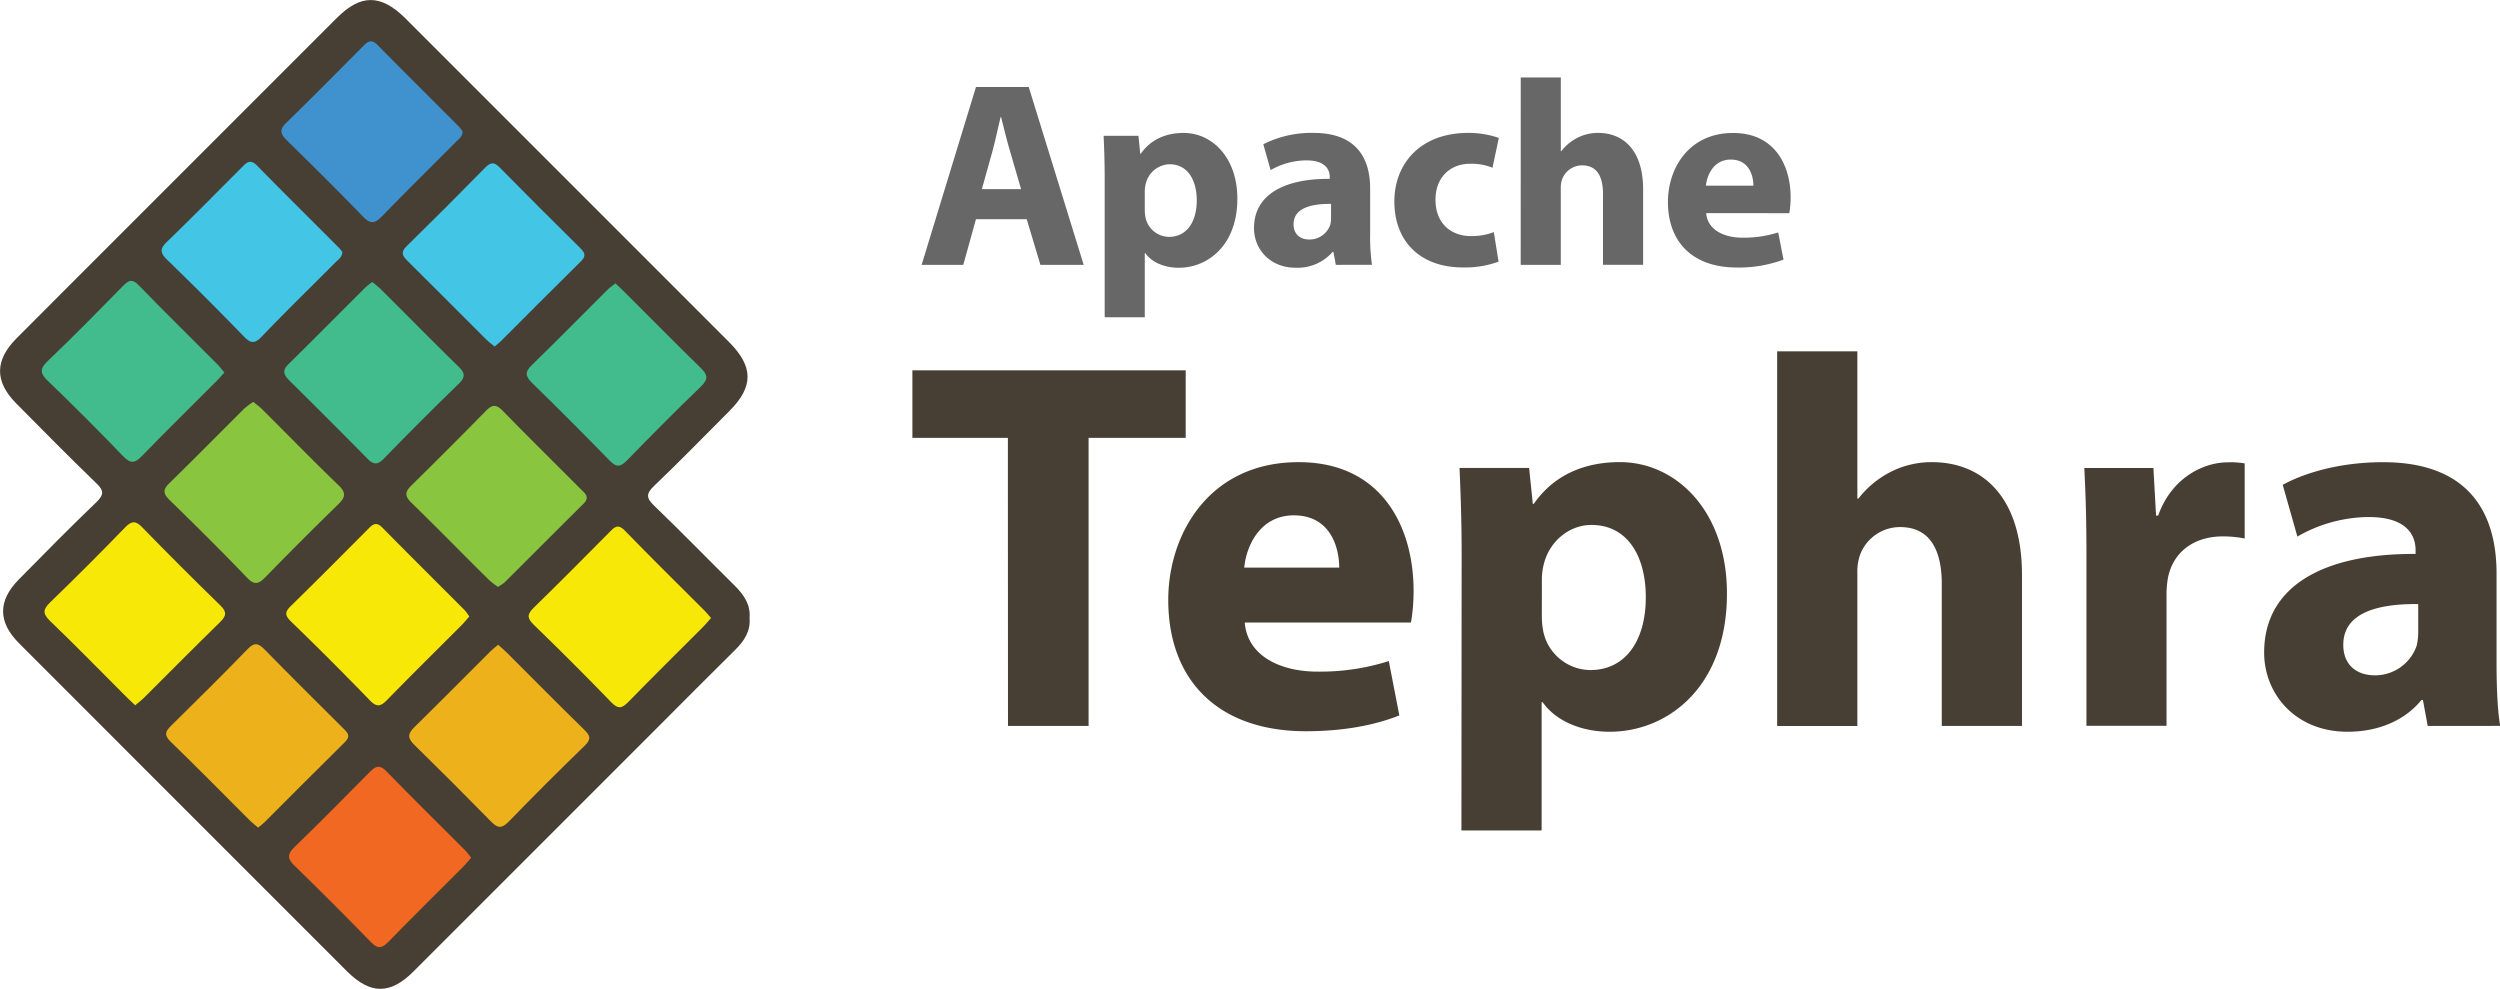
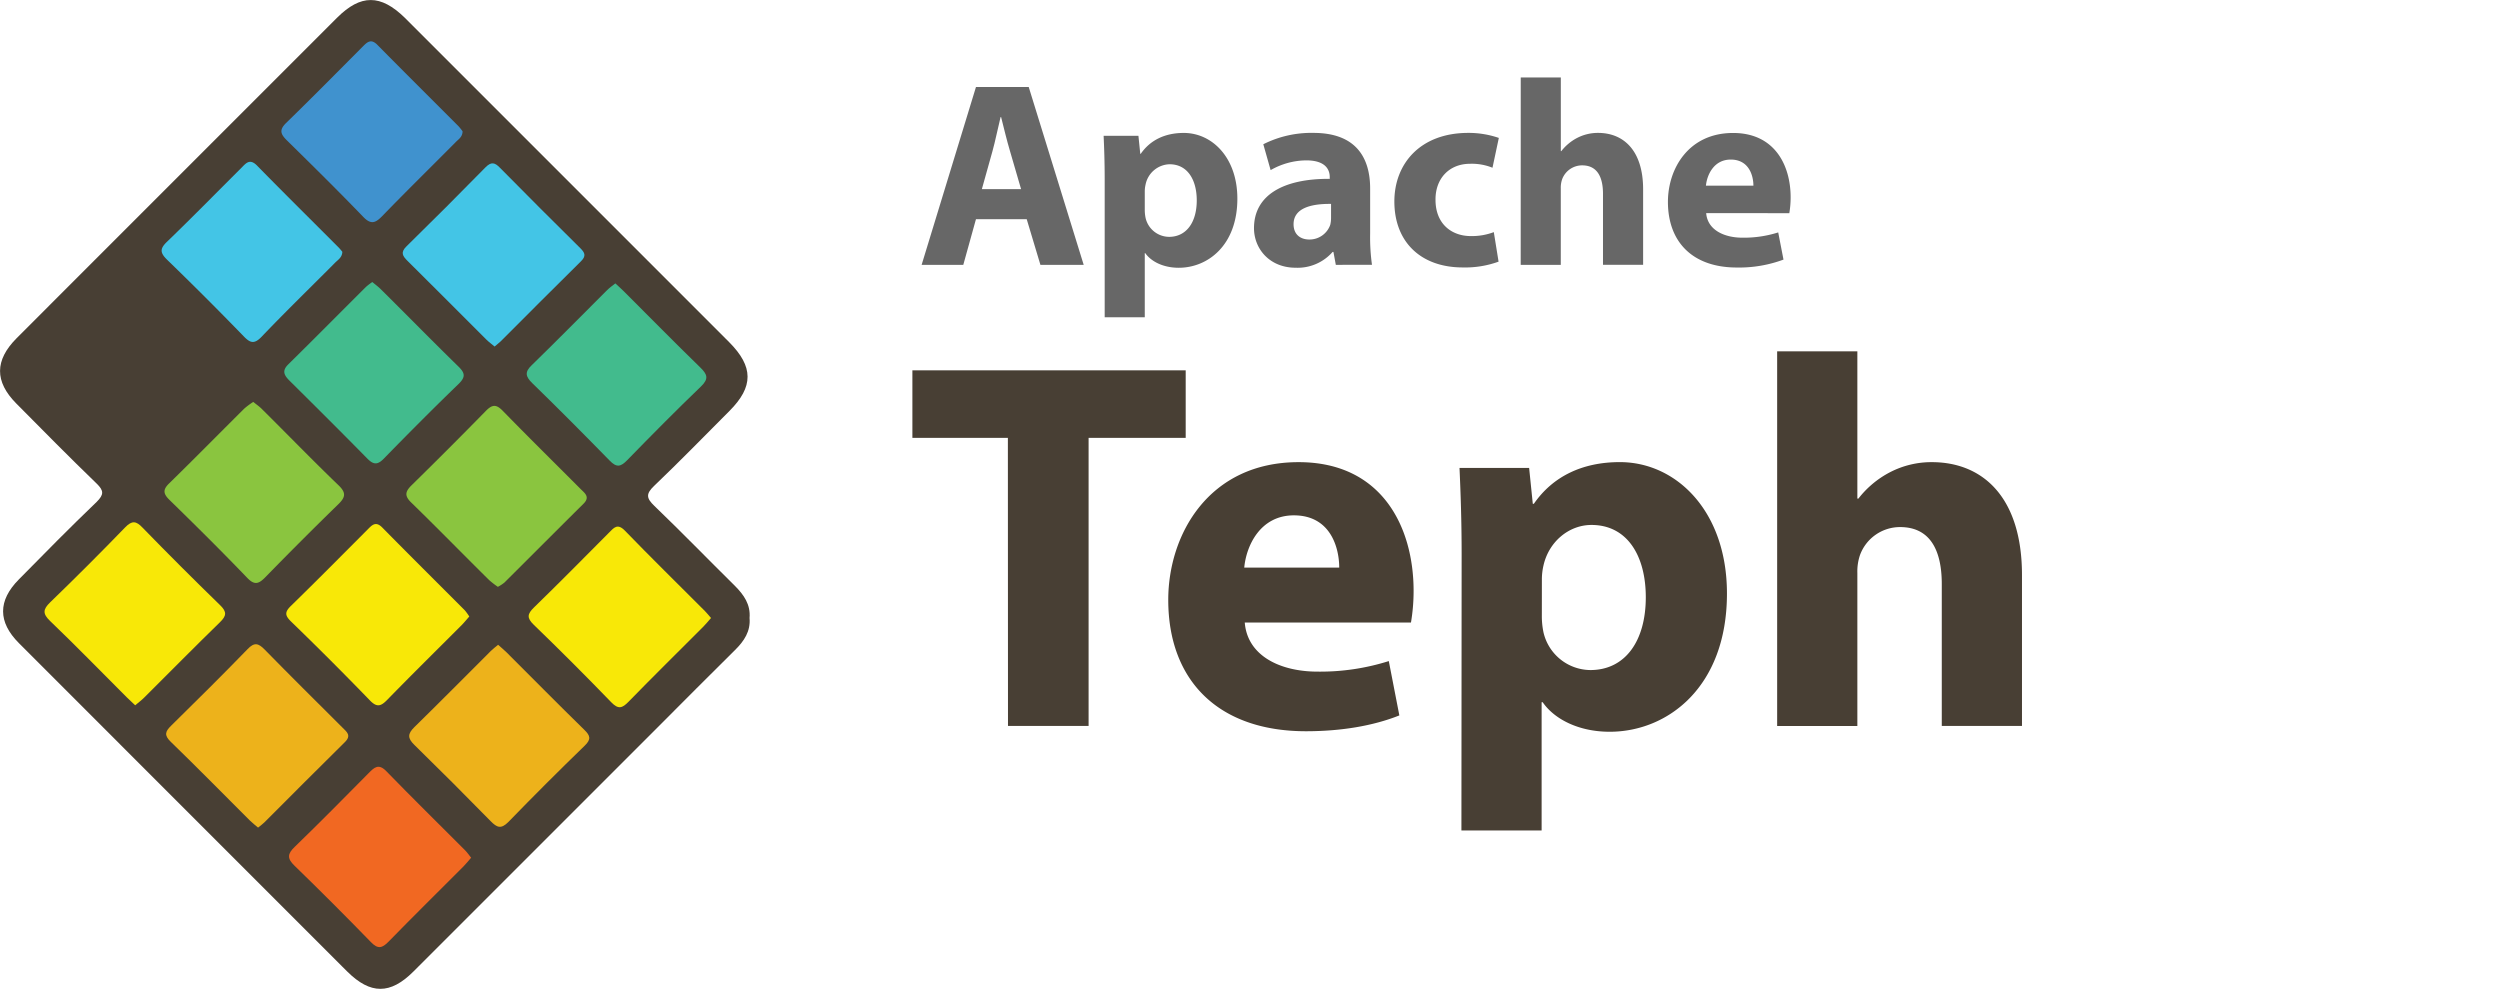
<svg xmlns="http://www.w3.org/2000/svg" viewBox="0 0 682.3 269.89">
  <title>tephra</title>
  <g id="b6f6ac17-c6ba-424d-b0a3-f0b8680673d2" data-name="Laag 1">
    <path d="M1199.14,334.69c.31,3.63-1.48,6.29-3.95,8.73-7.11,7-14.14,14.12-21.21,21.19l-31.86,31.86q-17.37,17.37-34.75,34.74c-6.3,6.28-11.7,6.24-18,0l-1.42-1.41L1035.16,377q-17.73-17.73-35.45-35.47c-5.71-5.73-5.75-11.55,0-17.36,7-7.12,14-14.22,21.24-21.16,2-2,2-3.05,0-5-7.43-7.18-14.68-14.53-21.95-21.87-5.93-6-5.88-11.78.09-17.79q10.57-10.63,21.19-21.21l31.89-31.89q17.19-17.19,34.39-34.38c6.47-6.45,11.88-6.43,18.48,0,.71.7,1.41,1.41,2.12,2.12l51.31,51.31q17.55,17.55,35.09,35.1c6.7,6.72,6.7,12.17.08,18.8-6.83,6.84-13.56,13.77-20.55,20.44-2.28,2.18-2.13,3.35.06,5.45,7.44,7.16,14.64,14.57,22,21.84C1197.57,328.37,1199.45,331,1199.14,334.69Z" transform="translate(-994.57 -166.03)" style="fill:#483f34" />
    <path d="M1129.56,260.61c-.76-.64-1.54-1.2-2.21-1.86-7.18-7.16-14.33-14.37-21.54-21.5-1.38-1.36-2-2.34-.29-4q10.87-10.65,21.52-21.52c1.59-1.62,2.57-1.38,4,.11q10.85,11,21.87,21.88c1.26,1.25,1.73,2.13.22,3.62-7.35,7.23-14.61,14.56-21.9,21.84C1130.78,259.61,1130.25,260,1129.56,260.61Z" transform="translate(-994.57 -166.03)" style="fill:#43c5e6" />
    <path d="M1031.46,358.52c-.9-.85-1.63-1.52-2.33-2.22-6.94-6.94-13.81-14-20.87-20.77-2.08-2-2-3.17,0-5.11q10.4-10.06,20.47-20.46c1.87-1.93,3-1.77,4.74.07q10.44,10.73,21.18,21.17c1.92,1.86,1.72,2.93-.08,4.68-6.92,6.73-13.68,13.61-20.52,20.41C1033.3,357.07,1032.39,357.73,1031.46,358.52Z" transform="translate(-994.57 -166.03)" style="fill:#f8e807" />
    <path d="M1065,391.9c-.79-.68-1.56-1.27-2.24-1.94-7.2-7.17-14.31-14.43-21.61-21.5-1.85-1.8-1.47-2.81.13-4.38,7-6.89,14-13.81,20.83-20.86,1.89-2,3-1.65,4.73.13,7,7.15,14.09,14.17,21.17,21.23,1.19,1.19,2.56,2.16.67,4-7.36,7.24-14.63,14.58-21.94,21.88C1066.27,390.94,1065.73,391.3,1065,391.9Z" transform="translate(-994.57 -166.03)" style="fill:#edb21b" />
    <path d="M1188.62,334.69c-.77.88-1.38,1.65-2.08,2.35-6.81,6.83-13.69,13.59-20.42,20.5-1.72,1.77-2.78,2.16-4.72.16q-10.4-10.76-21.16-21.16c-1.94-1.88-1.77-2.94.06-4.72,6.91-6.72,13.69-13.59,20.49-20.43,1.34-1.35,2.3-2.62,4.33-.53,7.17,7.41,14.54,14.62,21.82,21.92C1187.51,333.33,1188,334,1188.62,334.69Z" transform="translate(-994.57 -166.03)" style="fill:#f8e807" />
-     <path d="M1055.8,267.7c-.81.89-1.45,1.65-2.14,2.34-6.81,6.82-13.69,13.56-20.39,20.48-1.95,2-3.11,2.09-5.11,0q-10-10.41-20.43-20.44c-2.11-2-2.51-3.25-.16-5.5,7-6.65,13.71-13.54,20.47-20.4,1.45-1.47,2.45-2.31,4.35-.34,7.17,7.39,14.52,14.61,21.79,21.9C1054.74,266.32,1055.2,267,1055.8,267.7Z" transform="translate(-994.57 -166.03)" style="fill:#42bb8d" />
    <path d="M1120.81,201.86c0,1.57-1.13,2.17-1.91,3-6.67,6.72-13.43,13.35-20,20.13-1.84,1.89-3.07,2.43-5.19.23-6.8-7.05-13.78-13.94-20.77-20.81-1.69-1.66-2.33-2.83-.28-4.82,7-6.82,13.91-13.81,20.82-20.76,1.25-1.25,2.29-2.37,4.07-.57,7.35,7.45,14.78,14.82,22.17,22.23A14.6,14.6,0,0,1,1120.81,201.86Z" transform="translate(-994.57 -166.03)" style="fill:#4092ce" />
    <path d="M1162.51,243.37c.87.82,1.62,1.47,2.32,2.17,6.95,6.94,13.83,13.94,20.87,20.79,1.92,1.87,2.37,3.07.19,5.17-6.84,6.57-13.51,13.32-20.13,20.11-1.73,1.78-2.86,2.13-4.77.16-7-7.16-14-14.21-21.17-21.19-1.78-1.74-2.12-3-.15-4.86,6.92-6.73,13.68-13.62,20.52-20.43C1160.85,244.6,1161.66,244.05,1162.51,243.37Z" transform="translate(-994.57 -166.03)" style="fill:#42bb8d" />
    <path d="M1122.65,334.29c-.73.82-1.34,1.58-2,2.26-6.81,6.82-13.68,13.59-20.41,20.49-1.74,1.78-2.82,2.11-4.74.12q-10.58-10.93-21.5-21.51c-1.7-1.66-1.75-2.6,0-4.29,7-6.83,13.92-13.82,20.84-20.76,1.22-1.22,2.23-2.45,4.05-.61,7.47,7.58,15,15.06,22.53,22.6A15.85,15.85,0,0,1,1122.65,334.29Z" transform="translate(-994.57 -166.03)" style="fill:#f8e807" />
    <path d="M1123.15,400.12c-.8.91-1.39,1.68-2.08,2.37-6.82,6.84-13.7,13.61-20.45,20.53-1.75,1.8-2.9,2.11-4.81.14q-10.27-10.57-20.84-20.84c-2.07-2-2-3.23.06-5.19,6.82-6.6,13.49-13.36,20.16-20.11,1.55-1.57,2.71-2.68,4.82-.51,7.08,7.29,14.33,14.4,21.5,21.59C1122.08,398.68,1122.53,399.35,1123.15,400.12Z" transform="translate(-994.57 -166.03)" style="fill:#f16822" />
    <path d="M1063.69,275.72c.9.73,1.72,1.28,2.41,2,7,6.93,13.83,14,20.9,20.79,2.15,2.07,1.8,3.3-.15,5.19q-10,9.74-19.78,19.78c-1.85,1.9-3,2.4-5.08.2-6.92-7.2-14-14.22-21.17-21.22-1.64-1.61-1.9-2.73-.13-4.46,6.91-6.75,13.68-13.64,20.54-20.45A20.69,20.69,0,0,1,1063.69,275.72Z" transform="translate(-994.57 -166.03)" style="fill:#8ac53f" />
    <path d="M1130.45,326.19a24.16,24.16,0,0,1-2.38-1.84c-7.09-7-14.09-14.18-21.25-21.15-2-1.93-1.6-3.1.18-4.83q10.19-10,20.13-20.15c1.81-1.86,2.89-1.9,4.72,0,7,7.17,14.1,14.17,21.16,21.25,1.16,1.16,2.69,2.18.8,4.05-7.22,7.15-14.39,14.36-21.59,21.52A11.31,11.31,0,0,1,1130.45,326.19Z" transform="translate(-994.57 -166.03)" style="fill:#8ac53f" />
    <path d="M1096.18,243c.82.69,1.6,1.26,2.28,1.93,7.07,7,14.08,14.16,21.22,21.13,1.79,1.75,2,2.83.1,4.71-6.94,6.7-13.74,13.55-20.48,20.45-1.69,1.73-2.79,1.66-4.45,0-7-7.13-14.07-14.16-21.16-21.19-1.46-1.45-2.34-2.69-.45-4.55,7.11-7,14.13-14.1,21.21-21.15A17.35,17.35,0,0,1,1096.18,243Z" transform="translate(-994.57 -166.03)" style="fill:#42bb8d" />
    <path d="M1088,234.75c-.06,1.57-1.19,2.17-2,3-6.67,6.72-13.47,13.31-20,20.15-2.07,2.17-3.18,1.74-5-.17q-10.23-10.55-20.79-20.78c-2.06-2-2-3.09,0-5,6.81-6.57,13.44-13.34,20.13-20,1.31-1.31,2.35-2.81,4.4-.71,7.32,7.48,14.77,14.83,22.16,22.24A14.15,14.15,0,0,1,1088,234.75Z" transform="translate(-994.57 -166.03)" style="fill:#43c5e6" />
    <path d="M1130.51,342c.83.74,1.6,1.37,2.3,2.06,7.07,7.06,14.09,14.17,21.23,21.15,1.64,1.6,1.93,2.57.1,4.34q-10.58,10.25-20.84,20.83c-2,2-3.11,1.5-4.81-.23q-10.31-10.53-20.84-20.83c-1.88-1.84-1.85-3,0-4.83,7-6.85,13.92-13.86,20.88-20.8C1129.13,343.11,1129.79,342.61,1130.51,342Z" transform="translate(-994.57 -166.03)" style="fill:#edb21b" />
  </g>
  <g id="99381dac-3b60-43d8-89c4-be4c8dd4b04f" data-name="Laag 2">
    <path d="M1269.64,285.54h-26.06V267.11h74.59v18.43h-26.5v78.62h-22Z" transform="translate(-994.57 -166.03)" style="fill:#483f34" />
    <path d="M1334.29,335.94c.72,9.07,9.65,13.39,19.87,13.39a62,62,0,0,0,19.44-2.88l2.88,14.83c-7.2,2.88-16,4.32-25.49,4.32-23.9,0-37.58-13.82-37.58-35.86,0-17.86,11.09-37.58,35.57-37.58,22.75,0,31.39,17.71,31.39,35.14a52,52,0,0,1-.72,8.64Zm25.78-15c0-5.33-2.3-14.26-12.38-14.26-9.22,0-13,8.35-13.54,14.26Z" transform="translate(-994.57 -166.03)" style="fill:#483f34" />
    <path d="M1393.48,317.36c0-9.22-.29-17.14-.58-23.62h19l1,9.79h.29c5.18-7.49,13.25-11.38,23.47-11.38,15.41,0,29.23,13.39,29.23,35.86,0,25.63-16.27,37.73-32,37.73-8.5,0-15.12-3.46-18.29-8.06h-.29v35h-21.89Zm21.89,16.56a21.79,21.79,0,0,0,.43,4.61,13.25,13.25,0,0,0,12.82,10.37c9.5,0,15.12-7.92,15.12-19.87,0-11.23-5-19.73-14.83-19.73-6.19,0-11.66,4.61-13.1,11.09a16.93,16.93,0,0,0-.43,3.89Z" transform="translate(-994.57 -166.03)" style="fill:#483f34" />
    <path d="M1479.59,261.92h21.89V302.1h.29a26.29,26.29,0,0,1,8.64-7.2,24.58,24.58,0,0,1,11.38-2.74c14,0,24.62,9.65,24.62,30.82v41.18h-21.89V325.43c0-9.22-3.17-15.55-11.38-15.55a11.64,11.64,0,0,0-10.94,7.63,13.93,13.93,0,0,0-.72,4.9v41.76h-21.89Z" transform="translate(-994.57 -166.03)" style="fill:#483f34" />
-     <path d="M1564,316.93c0-10.37-.29-17.14-.58-23.18h18.86l.72,13h.58c3.6-10.22,12.24-14.54,19-14.54a22.56,22.56,0,0,1,4.61.29V313a31.37,31.37,0,0,0-5.9-.58c-8.06,0-13.54,4.32-15,11.09a25.81,25.81,0,0,0-.43,4.9v35.71H1564Z" transform="translate(-994.57 -166.03)" style="fill:#483f34" />
-     <path d="M1657.14,364.16l-1.3-7.06h-.43c-4.61,5.62-11.81,8.64-20.16,8.64-14.26,0-22.75-10.37-22.75-21.6,0-18.29,16.42-27.07,41.33-26.93v-1c0-3.74-2-9.07-12.82-9.07a39.6,39.6,0,0,0-19.44,5.33l-4-14.11c4.9-2.74,14.54-6.19,27.36-6.19,23.47,0,31,13.82,31,30.38V347c0,6.77.29,13.25,1,17.14Zm-2.59-33.26c-11.52-.14-20.45,2.59-20.45,11.09,0,5.62,3.74,8.35,8.64,8.35a12,12,0,0,0,11.38-8.06,15.69,15.69,0,0,0,.43-3.74Z" transform="translate(-994.57 -166.03)" style="fill:#483f34" />
    <path d="M1260.93,225.85l-3.46,12.46H1246.1l14.83-48.53h14.4l15,48.53h-11.81l-3.74-12.46Zm12.31-8.21-3-10.3c-.86-2.88-1.73-6.48-2.45-9.36h-.14c-.72,2.88-1.44,6.55-2.23,9.36l-2.88,10.3Z" transform="translate(-994.57 -166.03)" style="fill:#676767" />
    <path d="M1296.06,214.91c0-4.61-.14-8.57-.29-11.81h9.5l.5,4.9h.14c2.59-3.74,6.62-5.69,11.74-5.69,7.7,0,14.62,6.7,14.62,17.93,0,12.82-8.14,18.87-16,18.87-4.25,0-7.56-1.73-9.14-4H1307v17.5h-10.94Zm10.94,8.28a10.89,10.89,0,0,0,.22,2.3,6.63,6.63,0,0,0,6.41,5.18c4.75,0,7.56-4,7.56-9.94,0-5.62-2.52-9.87-7.42-9.87a6.88,6.88,0,0,0-6.55,5.54,8.47,8.47,0,0,0-.22,1.94Z" transform="translate(-994.57 -166.03)" style="fill:#676767" />
    <path d="M1359.14,238.31l-.65-3.53h-.22a12.68,12.68,0,0,1-10.08,4.32c-7.13,0-11.38-5.18-11.38-10.8,0-9.14,8.21-13.54,20.67-13.46v-.5c0-1.87-1-4.54-6.41-4.54a19.81,19.81,0,0,0-9.72,2.66l-2-7.06a29.07,29.07,0,0,1,13.68-3.1c11.74,0,15.48,6.91,15.48,15.19v12.24a54.5,54.5,0,0,0,.5,8.57Zm-1.3-16.63c-5.76-.07-10.23,1.3-10.23,5.54,0,2.81,1.87,4.18,4.32,4.18a6,6,0,0,0,5.69-4,7.86,7.86,0,0,0,.22-1.87Z" transform="translate(-994.57 -166.03)" style="fill:#676767" />
    <path d="M1403.56,237.44a26.7,26.7,0,0,1-9.79,1.58c-11.38,0-18.65-6.91-18.65-18,0-10.3,7.06-18.72,20.16-18.72a25.38,25.38,0,0,1,8.35,1.37l-1.73,8.14a15,15,0,0,0-6.12-1.08c-5.76,0-9.5,4.1-9.43,9.86,0,6.48,4.32,9.87,9.65,9.87a16.88,16.88,0,0,0,6.26-1.08Z" transform="translate(-994.57 -166.03)" style="fill:#676767" />
    <path d="M1409.61,187.18h10.94v20.09h.14a13.14,13.14,0,0,1,4.32-3.6,12.29,12.29,0,0,1,5.69-1.37c7,0,12.31,4.82,12.31,15.41v20.59h-10.95V218.94c0-4.61-1.58-7.78-5.69-7.78a5.82,5.82,0,0,0-5.47,3.82,7,7,0,0,0-.36,2.45v20.88h-10.94Z" transform="translate(-994.57 -166.03)" style="fill:#676767" />
    <path d="M1460.22,224.2c.36,4.54,4.82,6.7,9.94,6.7a31,31,0,0,0,9.72-1.44l1.44,7.42a34.75,34.75,0,0,1-12.75,2.16c-12,0-18.79-6.91-18.79-17.93,0-8.93,5.54-18.79,17.79-18.79,11.38,0,15.7,8.86,15.7,17.57a25.93,25.93,0,0,1-.36,4.32Zm12.89-7.49c0-2.66-1.15-7.13-6.19-7.13-4.61,0-6.48,4.18-6.77,7.13Z" transform="translate(-994.57 -166.03)" style="fill:#676767" />
  </g>
</svg>